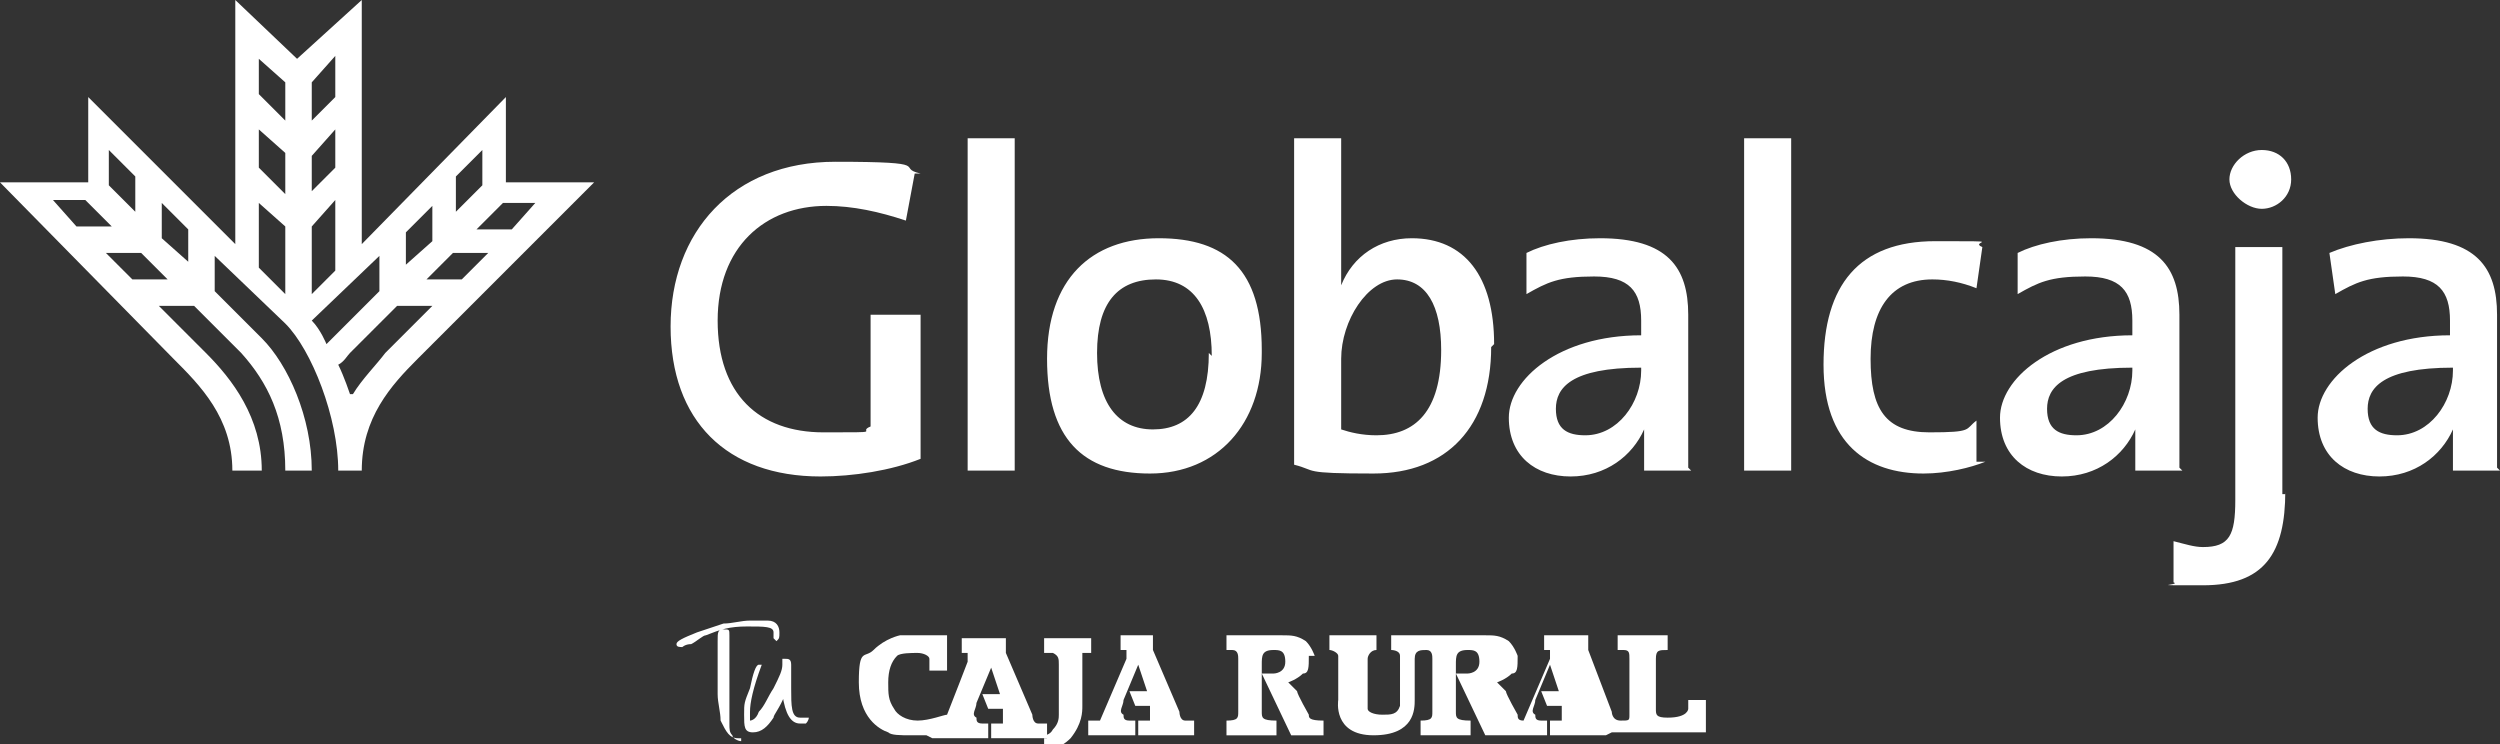
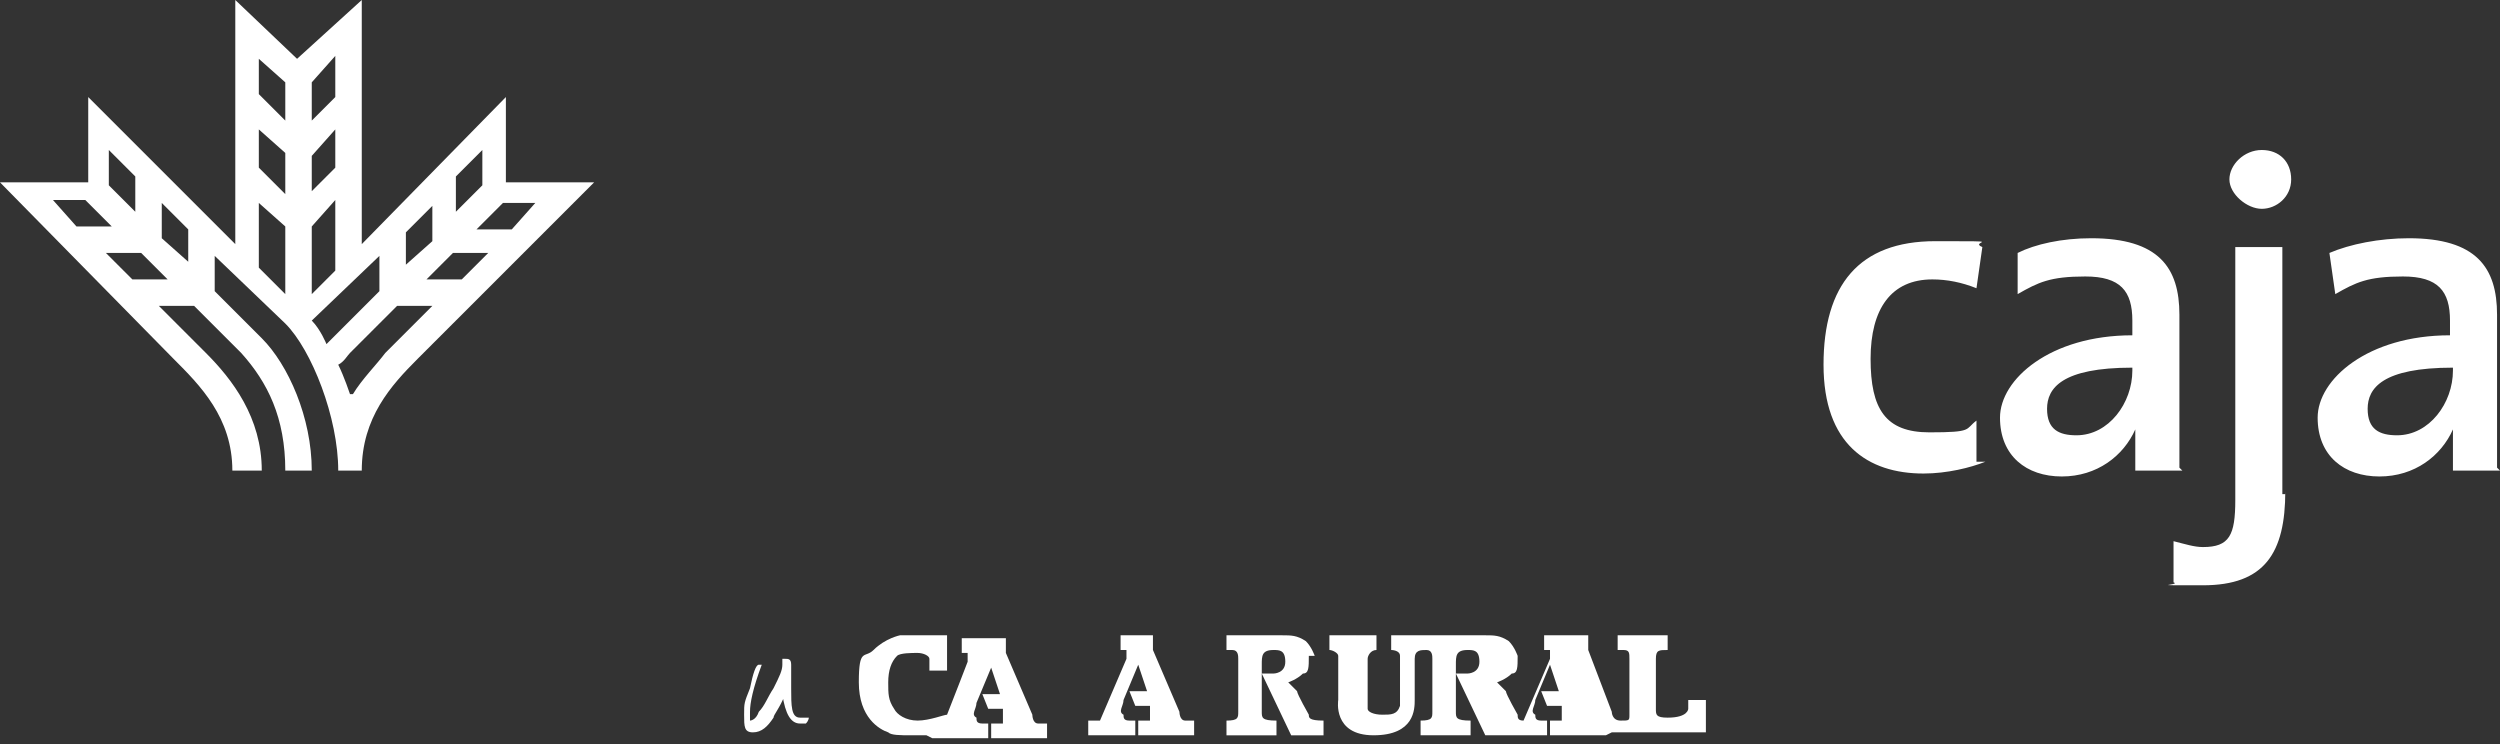
<svg xmlns="http://www.w3.org/2000/svg" id="Capa_1" version="1.1" viewBox="0 0 85 25.3">
  <rect x="0" y="0" width="85" height="25.3" fill="#333333" stroke="none" />
  <defs>
    <style>
      .st0 {
        fill: #fff;
      }
    </style>
  </defs>
  <path class="st0" d="M12,13.4c.3-.5.8-1,1.1-1.4l1.6-1.6h-1.2l-1.6,1.6c-.1.1-.2.3-.4.4.2.4.4,1,.4,1M11.1,11.7l1.8-1.8v-1.2l-2.3,2.2c.3.3.5.8.5.8M15.4,8.6l-.9.9h1.2l.9-.9h-1.2ZM13.8,7.8v1.2l.9-.8v-1.2l-.9.9h0ZM17.1,6.9l-.9.9h1.2l.8-.9h-1.2.1ZM15.5,6v1.2l.9-.9v-1.2s-.9.9-.9.9ZM4.8,8.6h-1.2l.9.9h1.2s-.9-.9-.9-.9ZM6.4,7.8l-.9-.9v1.2l.9.8v-1.2h0ZM3,6.8h-1.2l.8.9h1.2l-.9-.9h0ZM4.6,6l-.9-.9v1.2l.9.9v-1.2ZM9.7,7.7l-.9-.8v2.2l.9.9v-2.2h0ZM11.4,9.1v-2.3l-.8.9v2.3l.8-.8h0ZM11.4,5.6v-1.2l-.8.9v1.2l.8-.8h0ZM9.7,5.2l-.9-.8v1.3l.9.9v-1.3h0ZM9.7,2.8l-.9-.8v1.2l.9.9v-1.2h0ZM11.4,3.2v-1.3l-.8.9v1.3l.8-.8h0ZM3,3.3l5,5V0l2.1,2,2.2-2v8.3l4.9-5v2.9h3l-6,6c-.9.9-1.9,2-1.9,3.8h-.8c0-1.8-.9-4.1-1.8-5l-2.4-2.3v1.2l1.6,1.6c.9.9,1.7,2.7,1.7,4.5h-.9c0-1.8-.6-3-1.5-4l-1.6-1.6h-1.2l1.6,1.6c.9.9,1.9,2.2,1.9,4h-1c0-1.8-1.1-2.9-2-3.8L0,6.2h3s0-2.9,0-2.9Z" />
-   <path class="st0" d="M60.9,16h-1.6V4.7h1.6v11.3ZM31.1,5.9l-.3,1.6c-.9-.3-1.8-.5-2.7-.5-2.1,0-3.7,1.4-3.7,3.9s1.4,3.8,3.6,3.8,1.1,0,1.6-.2v-3.8h1.7v4.9c-1,.4-2.3.6-3.4.6-3.2,0-5.1-1.9-5.1-5.1s2.1-5.6,5.6-5.6,2,.2,2.9.4M34.5,16h-1.6V4.7h1.6v11.3ZM42.9,12c0,2.4-1.5,4.1-3.8,4.1s-3.5-1.2-3.5-3.9,1.5-4.1,3.8-4.1,3.5,1.1,3.5,3.8M41.2,12.1c0-1.6-.6-2.6-1.9-2.6s-2,.8-2,2.5.7,2.6,1.9,2.6,1.9-.8,1.9-2.6M50.7,11.8c0,2.7-1.5,4.3-4,4.3s-1.9-.1-2.7-.3V4.7h1.6v3.5c0,.4,0,1.1,0,1.5.4-1,1.3-1.6,2.4-1.6,1.8,0,2.8,1.3,2.8,3.6M49,11.9c0-1.5-.5-2.4-1.5-2.4s-1.9,1.4-1.9,2.7v2.4c.3.1.7.2,1.2.2,1.3,0,2.2-.8,2.2-2.9M57.5,16h-1.6v-1.4c-.4.9-1.3,1.6-2.5,1.6s-2.1-.7-2.1-2,1.7-2.8,4.5-2.8v-.5c0-1-.4-1.5-1.6-1.5s-1.6.2-2.3.6v-1.4c.6-.3,1.5-.5,2.5-.5,2.3,0,3,1,3,2.6v5.2M55.8,12.7v-.2c-2.4,0-2.9.7-2.9,1.4s.4.9,1,.9c1.1,0,1.9-1.1,1.9-2.2" />
  <path class="st0" d="M83.4,12.7v-.2c-2.4,0-2.9.7-2.9,1.4s.4.9,1,.9c1.1,0,1.9-1.1,1.9-2.2M85,16h-1.6v-1.4c-.4.9-1.3,1.6-2.5,1.6s-2.1-.7-2.1-2,1.7-2.8,4.5-2.8v-.5c0-1-.4-1.5-1.6-1.5s-1.6.2-2.3.6l-.2-1.4c.7-.3,1.7-.5,2.7-.5,2.3,0,3,1,3,2.6v5.2M67.5,15.7c-.5.2-1.3.4-2.1.4-1.9,0-3.4-1-3.4-3.7s1.2-4.2,3.8-4.2,1.1,0,1.6.2l-.2,1.4c-.5-.2-1-.3-1.5-.3-1.4,0-2.1,1-2.1,2.7s.5,2.5,2,2.5,1.2-.1,1.6-.4v1.4h.3ZM74.2,16h-1.6v-1.4c-.4.9-1.3,1.6-2.5,1.6s-2.1-.7-2.1-2,1.7-2.8,4.5-2.8v-.5c0-1-.4-1.5-1.6-1.5s-1.6.2-2.3.6v-1.4c.6-.3,1.5-.5,2.5-.5,2.3,0,3,1,3,2.6v5.2M72.5,12.7v-.2c-2.4,0-2.9.7-2.9,1.4s.4.9,1,.9c1.1,0,1.9-1.1,1.9-2.2M77.9,6.1c0,.6-.5,1-1,1s-1.1-.5-1.1-1,.5-1,1.1-1,1,.4,1,1M77.7,16.7c0,2.1-.7,3.2-2.8,3.2s-.7,0-1-.1v-1.4c.4.1.7.2,1,.2.9,0,1.1-.4,1.1-1.6v-8.6h1.6v8.4h.1Z" />
-   <path class="st0" d="M25.2,25.1h-.1c-.3,0-.4-.2-.6-.6,0-.3-.1-.6-.1-.9v-1.8c0-.3,0-.4.2-.4s.2,0,.2.2v3c0,.2,0,.3.1.4,0,.1.2.2.3.2h0M26.3,21.7h0v-.2c0-.2-.3-.2-.9-.2s-.9.1-1.4.3c-.1,0-.3.2-.5.3-.2,0-.3.1-.3.1-.1,0-.2,0-.2-.1s.2-.2.7-.4c.3-.1.6-.2.9-.3.3,0,.6-.1.9-.1h.6c.3,0,.4.2.4.4s0,.2-.1.3" />
  <path class="st0" d="M26.7,23.6c-.2.5-.4.7-.4.8-.2.3-.4.5-.7.5s-.3-.2-.3-.6,0-.4.2-.9c.1-.5.2-.8.3-.8h.1c-.3.8-.4,1.3-.4,1.6s0,.3,0,.3c0,0,.2,0,.3-.3.2-.2.3-.5.5-.8.2-.4.3-.6.3-.8v-.2h.1c.1,0,.2,0,.2.2v.8c0,.6,0,1,.3,1s0,0,.2,0h.1s0,.1-.1.2h-.2c-.3,0-.5-.3-.6-1h.1Z" />
  <path class="st0" d="M44.5,22.3c0,.4,0,.6-.2.6-.2.2-.5.3-.5.3,0,0,.2.2.3.3,0,.1.4.8.4.8,0,.1,0,.2.5.2v.5h-1.1l-1-2.1h.4c0,0,.4,0,.4-.4s-.2-.4-.4-.4c-.4,0-.4.2-.4.5v1.6c0,.2,0,.3.5.3v.5h-1.7v-.5c.4,0,.4-.1.4-.3v-1.8c0-.1,0-.3-.2-.3h-.2v-.5h1.9c.3,0,.5,0,.8.2.2.2.3.5.3.5" />
  <path class="st0" d="M31.5,25h-.5c-.4,0-.7,0-.8-.1-.3-.1-1-.5-1-1.7s.2-.8.5-1.1c.4-.4.9-.5.9-.5h1.6v1.2h-.6v-.4c0-.1-.2-.2-.4-.2s-.6,0-.7.1c-.2.2-.3.5-.3.9s0,.6.2.9c.1.2.4.4.8.4s.9-.2,1-.2c.2-.5.7-1.8.7-1.8,0-.2,0-.3,0-.3h-.2v-.5h1.5v.5c0,0,.9,2.1.9,2.1,0,0,0,.3.2.3h.3v.5h-1.9v-.5h.4v-.5h-.5l-.2-.5h.6l-.3-.9-.5,1.2c0,.2-.2.4,0,.5,0,.1,0,.2.2.2h.2v.5h-1.9Z" />
-   <path class="st0" d="M35.5,25s.2,0,.3-.2c.2-.2.2-.4.2-.5v-1.7c0-.2,0-.3-.2-.4h-.3v-.5h1.6v.5h-.3c0,0,0,.3,0,.6v1.2c0,.2,0,.6-.4,1.1-.4.4-.8.4-.9.4v-.4h.1Z" />
  <path class="st0" d="M39.2,21.6v.5c0,0,.9,2.1.9,2.1,0,0,0,.3.2.3h.3v.5h-1.9v-.5h.4v-.5h-.5l-.2-.5h.6l-.3-.9-.5,1.2c0,.2-.2.4,0,.5,0,.1,0,.2.2.2h.2v.5h-1.6v-.5h.4c0,0,.9-2.1.9-2.1,0-.2,0-.3,0-.3h-.2v-.5h1.5-.2Z" />
  <path class="st0" d="M54.6,25h-1.9v-.5h.4v-.5h-.5l-.2-.5h.6l-.3-.9-.5,1.2c0,.2-.2.4,0,.5,0,.1,0,.2.2.2h.2v.5h-2.1l-1-2.1h.4c0,0,.4,0,.4-.4s-.2-.4-.4-.4c-.4,0-.4.2-.4.5v1.6c0,.2,0,.3.5.3v.5h-1.7v-.5c.4,0,.4-.1.4-.3v-1.8c0-.1,0-.3-.2-.3h0c-.2,0-.4,0-.4.3v1.4c0,.3,0,1.2-1.4,1.2s-1.2-1.2-1.2-1.2v-1.5c0-.1-.2-.2-.3-.2h0v-.5h1.6v.5h0c-.2,0-.3.2-.3.3v.8q0,.8,0,.9c0,.1.2.2.5.2s.5,0,.6-.3v-1.7c0-.2-.3-.2-.3-.2v-.5h3.2c.3,0,.5,0,.8.2.2.2.3.5.3.5,0,.4,0,.6-.2.6-.2.2-.5.3-.5.3,0,0,.2.2.3.3,0,.1.4.8.4.8,0,.1,0,.2.2.2s0,0,0,0,.9-2.1.9-2.1c0-.2,0-.3,0-.3h-.2v-.5h1.5v.5c0,0,.8,2.1.8,2.1,0,0,0,.3.3.3s.3,0,.3-.2v-1.9c0-.2,0-.3-.2-.3h-.2v-.5h1.7v.5c-.3,0-.4,0-.4.3v1.7c0,.2,0,.3.4.3.7,0,.7-.3.7-.3v-.3h.6v1.1h-3.2Z" />
</svg>